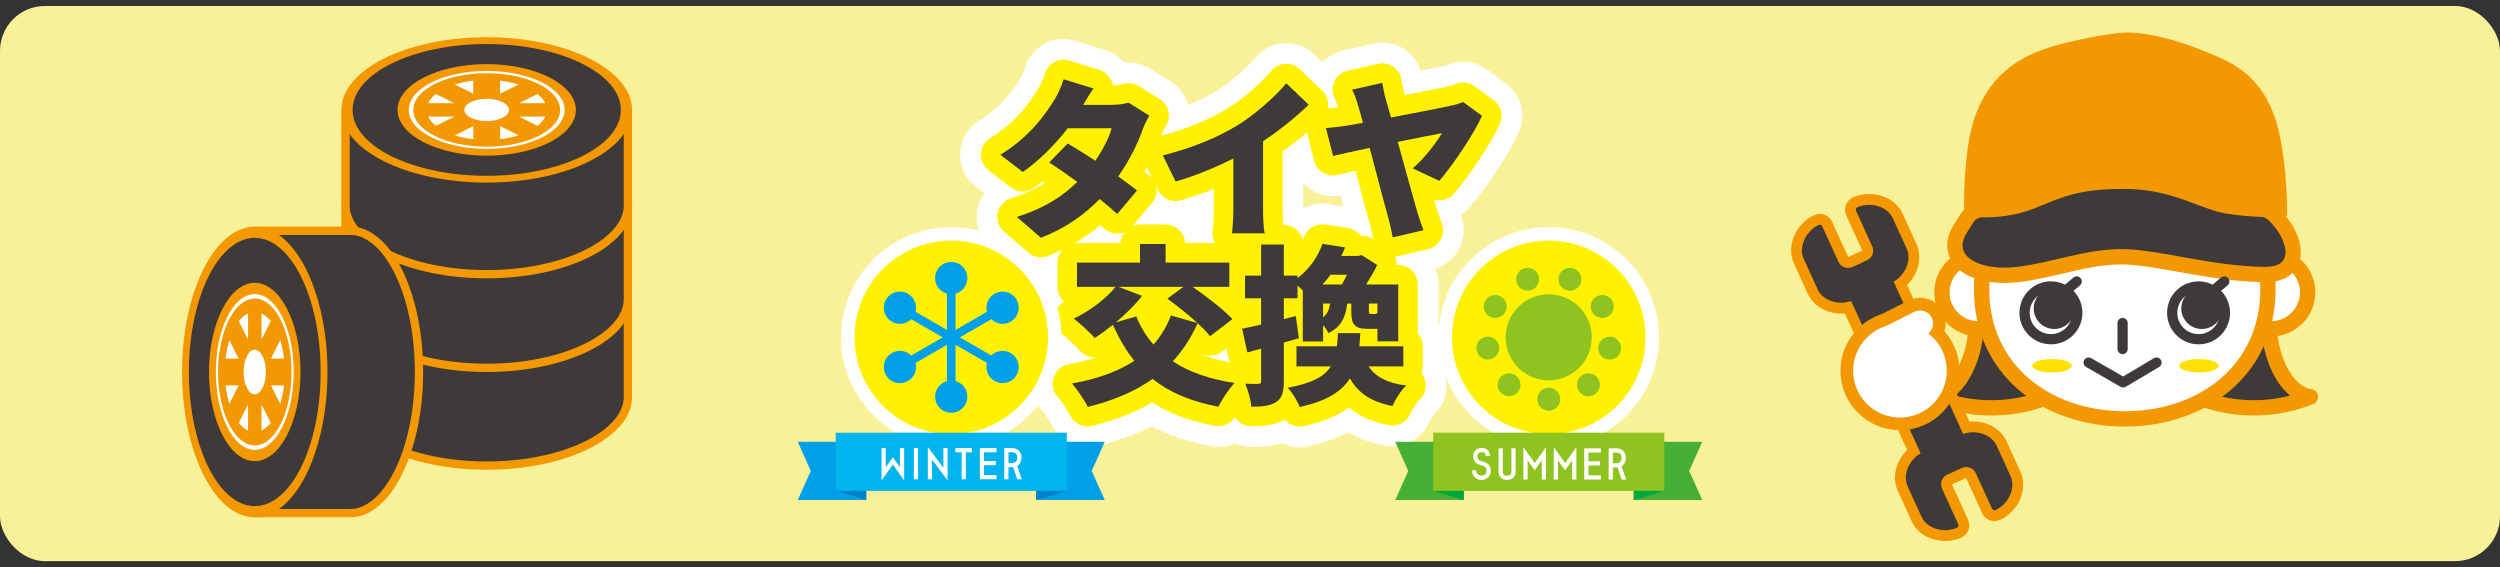
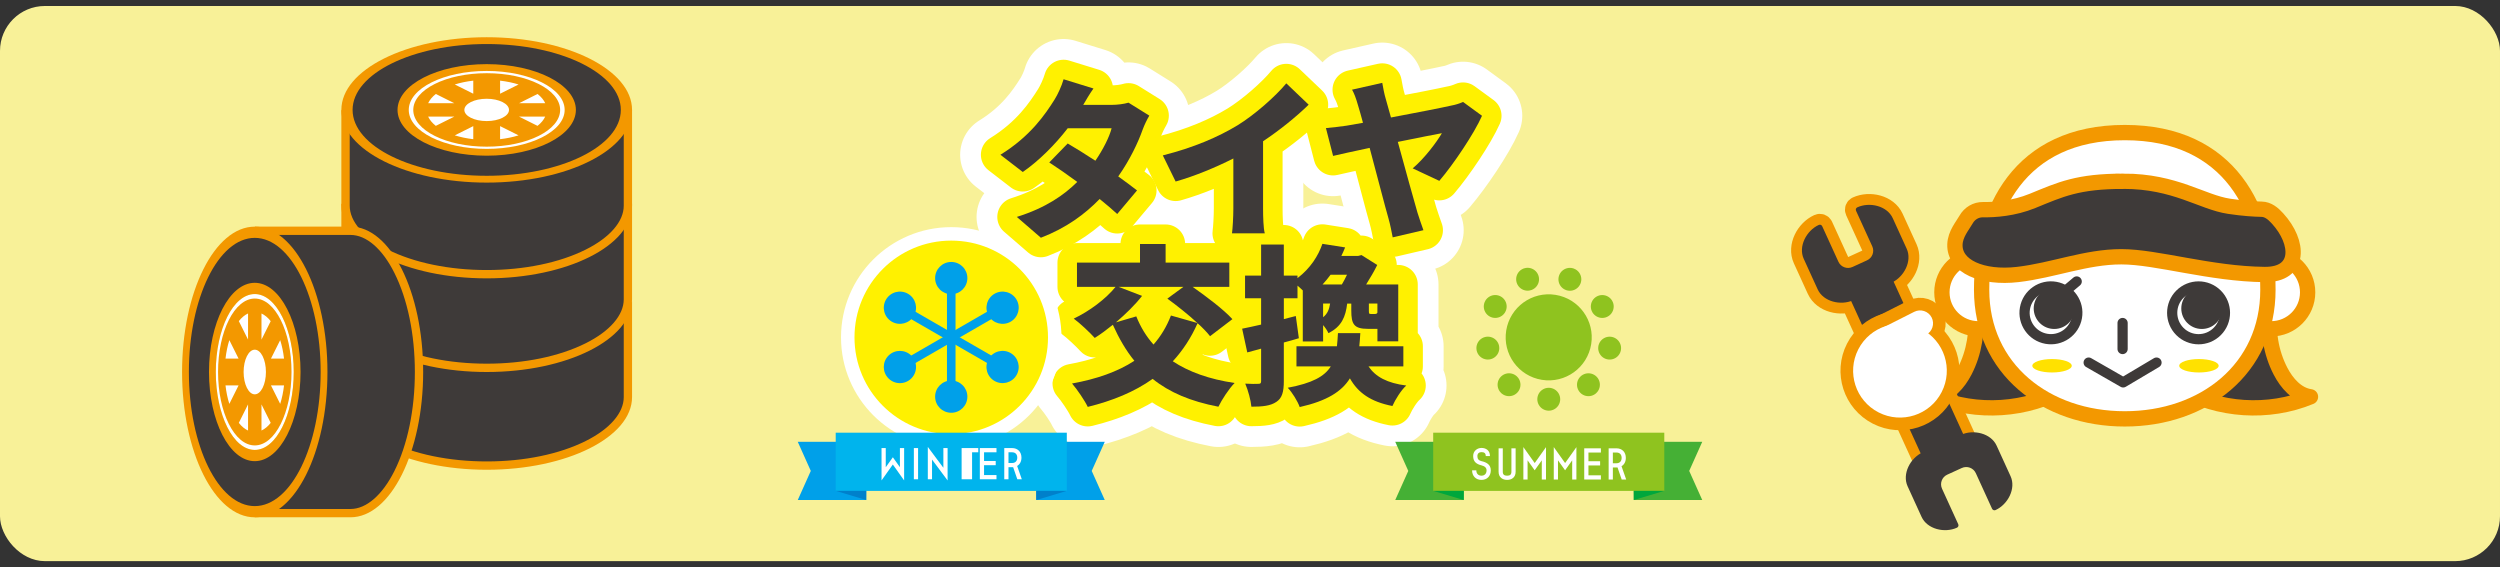
<svg xmlns="http://www.w3.org/2000/svg" id="_レイヤー_1" data-name="レイヤー 1" viewBox="0 0 1102 250">
  <rect x="0" y="0" width="1102" height="250" fill="#333333" stroke="none" />
  <defs>
    <style>
      .cls-1, .cls-2, .cls-3 {
        fill: #fff;
      }

      .cls-4 {
        stroke-width: 9.55px;
      }

      .cls-4, .cls-5, .cls-6, .cls-7, .cls-8, .cls-9, .cls-10 {
        fill: none;
      }

      .cls-4, .cls-8, .cls-2, .cls-11, .cls-12, .cls-13 {
        stroke: #f39800;
      }

      .cls-14 {
        fill: #fff100;
        stroke-width: 5.94px;
      }

      .cls-14, .cls-7 {
        stroke: #fff;
      }

      .cls-14, .cls-2, .cls-10 {
        stroke-miterlimit: 10;
      }

      .cls-5 {
        stroke: #8fc31f;
        stroke-dasharray: 0 0 0 19.03;
        stroke-width: 10.09px;
      }

      .cls-5, .cls-6, .cls-7, .cls-9, .cls-11, .cls-12, .cls-3 {
        stroke-linejoin: round;
      }

      .cls-5, .cls-7, .cls-9, .cls-11, .cls-12, .cls-3 {
        stroke-linecap: round;
      }

      .cls-15 {
        fill: #0080cb;
      }

      .cls-16 {
        fill: #8fc31f;
      }

      .cls-17, .cls-11, .cls-13 {
        fill: #3e3a39;
      }

      .cls-6 {
        stroke: #fff100;
        stroke-width: 17.21px;
      }

      .cls-7 {
        stroke-width: 35.49px;
      }

      .cls-8 {
        stroke-width: 11.14px;
      }

      .cls-2, .cls-11, .cls-12 {
        stroke-width: 6.75px;
      }

      .cls-9, .cls-3 {
        stroke: #3e3a39;
        stroke-width: 4.5px;
      }

      .cls-18 {
        fill: #45b035;
      }

      .cls-19 {
        fill: #ffe100;
      }

      .cls-20 {
        fill: #00a0e9;
      }

      .cls-12, .cls-21 {
        fill: #f39800;
      }

      .cls-13 {
        stroke-width: 6.75px;
      }

      .cls-22 {
        fill: #00b4ed;
      }

      .cls-23 {
        fill: #00a73c;
      }

      .cls-10 {
        stroke: #00a0e9;
        stroke-width: 3.78px;
      }

      .cls-24 {
        fill: #f8f198;
      }
    </style>
  </defs>
  <rect class="cls-24" y="2.64" width="1102" height="244.71" rx="19.79" ry="19.79" />
  <g>
    <g>
      <path class="cls-7" d="m477.49,46.23h12.5c2.48,0,5.5-.38,7.45-.98l9.18,5.72c-.98,1.66-2.11,3.91-2.94,6.17-1.96,5.57-5.57,13.25-10.76,20.63,3.24,2.33,6.17,4.52,8.28,6.17l-8.73,10.39c-1.96-1.81-4.67-4.14-7.75-6.62-6.47,6.7-14.75,12.8-25.9,17.09l-10.61-9.18c12.95-4.06,20.85-9.71,26.65-15.43-4.52-3.31-8.96-6.4-12.35-8.58l8.13-8.36c3.46,2.03,7.83,4.74,12.2,7.6,3.31-4.82,6.17-10.39,7.15-14.3h-19.35c-5.5,7.15-12.72,14.38-19.8,19.27l-9.86-7.6c13.32-8.21,19.87-17.99,23.86-24.32,1.35-2.11,3.16-6.02,3.99-8.96l13.17,4.07c-1.66,2.33-3.39,5.27-4.52,7.23Z" />
      <path class="cls-7" d="m545.47,55.26c7.6-4.67,16.79-12.8,21.53-18.52l9.86,9.41c-5.65,5.5-12.95,11.37-20.1,16.11v29.66c0,3.61.15,8.81.75,10.92h-14.45c.3-2.03.6-7.3.6-10.92v-22.06c-7.6,3.84-16.71,7.68-25.44,10.16l-5.65-11.52c13.7-3.46,24.47-8.13,32.9-13.25Z" />
      <path class="cls-7" d="m610.88,43.74c.6,2.18,1.43,4.97,2.26,8.05,10.84-2.03,22.73-4.37,26.65-5.27,1.81-.3,3.76-.98,5.12-1.58l8.36,6.1c-3.46,7.83-12.57,21.38-18.82,28.68l-11.74-5.5c5.34-4.52,10.69-11.74,12.87-15.51-2.33.38-10.39,2.03-19.42,3.84,3.39,12.35,7.08,25.82,8.66,31.17.53,1.66,1.88,5.8,2.63,7.75l-13.55,3.16c-.45-2.26-1.05-5.57-1.88-8.43-1.43-4.89-4.97-18.67-8.28-31.01-7.08,1.51-13.32,2.86-16.11,3.54l-3.16-12.27c3.09-.3,5.95-.6,9.03-1.05,1.13-.23,3.76-.68,7.3-1.28-.83-3.01-1.51-5.57-2.11-7.45-1.05-3.69-1.81-5.57-2.71-7.15l13.32-3.01c.38,2.11.83,4.74,1.58,7.23Z" />
      <path class="cls-7" d="m533.39,148.19c-1.36-1.73-3.24-3.69-5.5-5.72-2.86,6.47-6.55,12.04-10.92,16.79,7.08,4.67,16.03,7.9,27.25,9.56-2.48,2.48-5.65,7.38-7.15,10.46-12.2-2.33-21.61-6.32-28.98-12.27-8.05,5.72-17.62,9.64-28.61,12.35-1.28-2.71-4.74-7.83-6.93-10.31,10.84-1.96,20.1-5.19,27.48-10.01-3.69-4.52-6.78-9.86-9.49-15.88-2.71,2.18-5.42,4.22-7.98,5.8-2.11-2.33-6.55-6.55-9.26-8.51,6.85-3.24,14.15-8.66,18.44-14h-17.01v-10.69h27.78v-8.21h11.29v8.21h28.08v10.69h-16.18c6.02,4.22,13.63,9.94,17.54,14.23l-9.86,7.53Zm-29.96-17.77c-3.09,3.99-7.3,8.05-11.52,11.67l8.96-2.63c1.88,4.67,4.37,8.81,7.6,12.42,3.24-3.69,5.8-7.9,7.68-12.8l11.67,3.31c-4.06-3.76-9.03-7.68-13.25-10.76l7.08-5.19h-28.61l10.39,3.99Z" />
      <path class="cls-7" d="m572.53,149.09c-2.18.68-4.37,1.28-6.62,1.88v17.01c0,4.74-.75,7.53-3.31,9.18-2.56,1.73-6.02,2.11-10.99,2.11-.23-2.71-1.43-7.23-2.71-10.16,2.41.15,4.89.15,5.8.08.9,0,1.2-.23,1.2-1.2v-14.3l-6.1,1.66-2.26-10.46c2.41-.45,5.27-1.13,8.36-1.81v-11.59h-7.08v-10.01h7.08v-13.7h10.01v13.7h6.02v1.13c5.72-4.37,9.18-9.86,10.99-15.13l10.01,1.58c-.53,1.28-1.05,2.56-1.66,3.76h7.38l1.51-.38,6.93,4.37c-1.28,2.63-3.09,5.72-4.89,8.58h14.15v25.07h-9.18v-5.5h-4.14c-6.17,0-7.38-1.96-7.38-8.13v-3.01h-1.81c-.68,5.72-2.41,10.16-8.28,13.02-.45-1.05-1.35-2.41-2.33-3.54v7.23h-8.96v-22.51c-.75-.75-1.58-1.43-2.33-2.11v5.57h-6.02v9.18l5.27-1.36,1.35,9.79Zm30.71,12.42c3.09,4.59,8.28,7.38,16.64,8.43-2.26,2.03-4.89,6.25-6.1,9.03-9.56-1.88-15.13-5.8-18.74-12.19-3.61,5.8-10.09,9.94-22.13,12.65-.9-2.56-3.31-6.47-5.27-8.51,10.84-2.03,16.18-4.97,18.97-9.41h-15.13v-8.88h17.84c.23-1.81.3-3.69.45-5.8h9.86c-.15,2.03-.23,3.99-.45,5.8h19.42v8.88h-15.36Zm-16.71-40.42c-1.13,1.51-2.26,2.94-3.54,4.29h8.51c.75-1.28,1.58-2.79,2.26-4.29h-7.23Zm-3.31,18.74c1.96-1.51,2.71-3.54,3.09-6.02h-3.09v6.02Zm23.94-6.02h-3.76v3.01c0,1.43.08,1.58.9,1.58h1.73c.68,0,.9-.15,1.13-.6v-3.99Z" />
    </g>
    <g>
      <path class="cls-6" d="m477.49,46.23h12.5c2.48,0,5.5-.38,7.45-.98l9.18,5.72c-.98,1.66-2.11,3.91-2.94,6.17-1.96,5.57-5.57,13.25-10.76,20.63,3.24,2.33,6.17,4.52,8.28,6.17l-8.73,10.39c-1.96-1.81-4.67-4.14-7.75-6.62-6.47,6.7-14.75,12.8-25.9,17.09l-10.61-9.18c12.95-4.06,20.85-9.71,26.65-15.43-4.52-3.31-8.96-6.4-12.35-8.58l8.13-8.36c3.46,2.03,7.83,4.74,12.2,7.6,3.31-4.82,6.17-10.39,7.15-14.3h-19.35c-5.5,7.15-12.72,14.38-19.8,19.27l-9.86-7.6c13.32-8.21,19.87-17.99,23.86-24.32,1.35-2.11,3.16-6.02,3.99-8.96l13.17,4.07c-1.66,2.33-3.39,5.27-4.52,7.23Z" />
      <path class="cls-6" d="m545.47,55.26c7.6-4.67,16.79-12.8,21.53-18.52l9.86,9.41c-5.65,5.5-12.95,11.37-20.1,16.11v29.66c0,3.61.15,8.81.75,10.92h-14.45c.3-2.03.6-7.3.6-10.92v-22.06c-7.6,3.84-16.71,7.68-25.44,10.16l-5.65-11.52c13.7-3.46,24.47-8.13,32.9-13.25Z" />
      <path class="cls-6" d="m610.88,43.74c.6,2.18,1.43,4.97,2.26,8.05,10.84-2.03,22.73-4.37,26.65-5.27,1.81-.3,3.76-.98,5.12-1.58l8.36,6.1c-3.46,7.83-12.57,21.38-18.82,28.68l-11.74-5.5c5.34-4.52,10.69-11.74,12.87-15.51-2.33.38-10.39,2.03-19.42,3.84,3.39,12.35,7.08,25.82,8.66,31.17.53,1.66,1.88,5.8,2.63,7.75l-13.55,3.16c-.45-2.26-1.05-5.57-1.88-8.43-1.43-4.89-4.97-18.67-8.28-31.01-7.08,1.51-13.32,2.86-16.11,3.54l-3.16-12.27c3.09-.3,5.95-.6,9.03-1.05,1.13-.23,3.76-.68,7.3-1.28-.83-3.01-1.51-5.57-2.11-7.45-1.05-3.69-1.81-5.57-2.71-7.15l13.32-3.01c.38,2.11.83,4.74,1.58,7.23Z" />
      <path class="cls-6" d="m533.39,148.19c-1.36-1.73-3.24-3.69-5.5-5.72-2.86,6.47-6.55,12.04-10.92,16.79,7.08,4.67,16.03,7.9,27.25,9.56-2.48,2.48-5.65,7.38-7.15,10.46-12.2-2.33-21.61-6.32-28.98-12.27-8.05,5.72-17.62,9.64-28.61,12.35-1.28-2.71-4.74-7.83-6.93-10.31,10.84-1.96,20.1-5.19,27.48-10.01-3.69-4.52-6.78-9.86-9.49-15.88-2.71,2.18-5.42,4.22-7.98,5.8-2.11-2.33-6.55-6.55-9.26-8.51,6.85-3.24,14.15-8.66,18.44-14h-17.01v-10.69h27.78v-8.21h11.29v8.21h28.08v10.69h-16.18c6.02,4.22,13.63,9.94,17.54,14.23l-9.86,7.53Zm-29.96-17.77c-3.09,3.99-7.3,8.05-11.52,11.67l8.96-2.63c1.88,4.67,4.37,8.81,7.6,12.42,3.24-3.69,5.8-7.9,7.68-12.8l11.67,3.31c-4.06-3.76-9.03-7.68-13.25-10.76l7.08-5.19h-28.61l10.39,3.99Z" />
      <path class="cls-6" d="m572.53,149.09c-2.18.68-4.37,1.28-6.62,1.88v17.01c0,4.74-.75,7.53-3.31,9.18-2.56,1.73-6.02,2.11-10.99,2.11-.23-2.71-1.43-7.23-2.71-10.16,2.41.15,4.89.15,5.8.08.9,0,1.2-.23,1.2-1.2v-14.3l-6.1,1.66-2.26-10.46c2.41-.45,5.27-1.13,8.36-1.81v-11.59h-7.08v-10.01h7.08v-13.7h10.01v13.7h6.02v1.13c5.72-4.37,9.18-9.86,10.99-15.13l10.01,1.58c-.53,1.28-1.05,2.56-1.66,3.76h7.38l1.51-.38,6.93,4.37c-1.28,2.63-3.09,5.72-4.89,8.58h14.15v25.07h-9.18v-5.5h-4.14c-6.17,0-7.38-1.96-7.38-8.13v-3.01h-1.81c-.68,5.72-2.41,10.16-8.28,13.02-.45-1.05-1.35-2.41-2.33-3.54v7.23h-8.96v-22.51c-.75-.75-1.58-1.43-2.33-2.11v5.57h-6.02v9.18l5.27-1.36,1.35,9.79Zm30.71,12.42c3.09,4.59,8.28,7.38,16.64,8.43-2.26,2.03-4.89,6.25-6.1,9.03-9.56-1.88-15.13-5.8-18.74-12.19-3.61,5.8-10.09,9.94-22.13,12.65-.9-2.56-3.31-6.47-5.27-8.51,10.84-2.03,16.18-4.97,18.97-9.41h-15.13v-8.88h17.84c.23-1.81.3-3.69.45-5.8h9.86c-.15,2.03-.23,3.99-.45,5.8h19.42v8.88h-15.36Zm-16.71-40.42c-1.13,1.51-2.26,2.94-3.54,4.29h8.51c.75-1.28,1.58-2.79,2.26-4.29h-7.23Zm-3.31,18.74c1.96-1.51,2.71-3.54,3.09-6.02h-3.09v6.02Zm23.94-6.02h-3.76v3.01c0,1.43.08,1.58.9,1.58h1.73c.68,0,.9-.15,1.13-.6v-3.99Z" />
    </g>
    <g>
      <path class="cls-17" d="m477.49,46.23h12.5c2.48,0,5.5-.38,7.45-.98l9.18,5.72c-.98,1.66-2.11,3.91-2.94,6.17-1.96,5.57-5.57,13.25-10.76,20.63,3.24,2.33,6.17,4.52,8.28,6.17l-8.73,10.39c-1.96-1.81-4.67-4.14-7.75-6.62-6.47,6.7-14.75,12.8-25.9,17.09l-10.61-9.18c12.95-4.06,20.85-9.71,26.65-15.43-4.52-3.31-8.96-6.4-12.35-8.58l8.13-8.36c3.46,2.03,7.83,4.74,12.2,7.6,3.31-4.82,6.17-10.39,7.15-14.3h-19.35c-5.5,7.15-12.72,14.38-19.8,19.27l-9.86-7.6c13.32-8.21,19.87-17.99,23.86-24.32,1.35-2.11,3.16-6.02,3.99-8.96l13.17,4.07c-1.66,2.33-3.39,5.27-4.52,7.23Z" />
      <path class="cls-17" d="m545.47,55.26c7.6-4.67,16.79-12.8,21.53-18.52l9.86,9.41c-5.65,5.5-12.95,11.37-20.1,16.11v29.66c0,3.61.15,8.81.75,10.92h-14.45c.3-2.03.6-7.3.6-10.92v-22.06c-7.6,3.84-16.71,7.68-25.44,10.16l-5.65-11.52c13.7-3.46,24.47-8.13,32.9-13.25Z" />
      <path class="cls-17" d="m610.88,43.74c.6,2.18,1.43,4.97,2.26,8.05,10.84-2.03,22.73-4.37,26.65-5.27,1.81-.3,3.76-.98,5.12-1.58l8.36,6.1c-3.46,7.83-12.57,21.38-18.82,28.68l-11.74-5.5c5.34-4.52,10.69-11.74,12.87-15.51-2.33.38-10.39,2.03-19.42,3.84,3.39,12.35,7.08,25.82,8.66,31.17.53,1.66,1.88,5.8,2.63,7.75l-13.55,3.16c-.45-2.26-1.05-5.57-1.88-8.43-1.43-4.89-4.97-18.67-8.28-31.01-7.08,1.51-13.32,2.86-16.11,3.54l-3.16-12.27c3.09-.3,5.95-.6,9.03-1.05,1.13-.23,3.76-.68,7.3-1.28-.83-3.01-1.51-5.57-2.11-7.45-1.05-3.69-1.81-5.57-2.71-7.15l13.32-3.01c.38,2.11.83,4.74,1.58,7.23Z" />
      <path class="cls-17" d="m533.39,148.19c-1.36-1.73-3.24-3.69-5.5-5.72-2.86,6.47-6.55,12.04-10.92,16.79,7.08,4.67,16.03,7.9,27.25,9.56-2.48,2.48-5.65,7.38-7.15,10.46-12.2-2.33-21.61-6.32-28.98-12.27-8.05,5.72-17.62,9.64-28.61,12.35-1.28-2.71-4.74-7.83-6.93-10.31,10.84-1.96,20.1-5.19,27.48-10.01-3.69-4.52-6.78-9.86-9.49-15.88-2.71,2.18-5.42,4.22-7.98,5.8-2.11-2.33-6.55-6.55-9.26-8.51,6.85-3.24,14.15-8.66,18.44-14h-17.01v-10.69h27.78v-8.21h11.29v8.21h28.08v10.69h-16.18c6.02,4.22,13.63,9.94,17.54,14.23l-9.86,7.53Zm-29.96-17.77c-3.09,3.99-7.3,8.05-11.52,11.67l8.96-2.63c1.88,4.67,4.37,8.81,7.6,12.42,3.24-3.69,5.8-7.9,7.68-12.8l11.67,3.31c-4.06-3.76-9.03-7.68-13.25-10.76l7.08-5.19h-28.61l10.39,3.99Z" />
      <path class="cls-17" d="m572.53,149.09c-2.18.68-4.37,1.28-6.62,1.88v17.01c0,4.74-.75,7.53-3.31,9.18-2.56,1.73-6.02,2.11-10.99,2.11-.23-2.71-1.43-7.23-2.71-10.16,2.41.15,4.89.15,5.8.08.9,0,1.2-.23,1.2-1.2v-14.3l-6.1,1.66-2.26-10.46c2.41-.45,5.27-1.13,8.36-1.81v-11.59h-7.08v-10.01h7.08v-13.7h10.01v13.7h6.02v1.13c5.72-4.37,9.18-9.86,10.99-15.13l10.01,1.58c-.53,1.28-1.05,2.56-1.66,3.76h7.38l1.51-.38,6.93,4.37c-1.28,2.63-3.09,5.72-4.89,8.58h14.15v25.07h-9.18v-5.5h-4.14c-6.17,0-7.38-1.96-7.38-8.13v-3.01h-1.81c-.68,5.72-2.41,10.16-8.28,13.02-.45-1.05-1.35-2.41-2.33-3.54v7.23h-8.96v-22.51c-.75-.75-1.58-1.43-2.33-2.11v5.57h-6.02v9.18l5.27-1.36,1.35,9.79Zm30.71,12.42c3.09,4.59,8.28,7.38,16.64,8.43-2.26,2.03-4.89,6.25-6.1,9.03-9.56-1.88-15.13-5.8-18.74-12.19-3.61,5.8-10.09,9.94-22.13,12.65-.9-2.56-3.31-6.47-5.27-8.51,10.84-2.03,16.18-4.97,18.97-9.41h-15.13v-8.88h17.84c.23-1.81.3-3.69.45-5.8h9.86c-.15,2.03-.23,3.99-.45,5.8h19.42v8.88h-15.36Zm-16.71-40.42c-1.13,1.51-2.26,2.94-3.54,4.29h8.51c.75-1.28,1.58-2.79,2.26-4.29h-7.23Zm-3.31,18.74c1.96-1.51,2.71-3.54,3.09-6.02h-3.09v6.02Zm23.94-6.02h-3.76v3.01c0,1.43.08,1.58.9,1.58h1.73c.68,0,.9-.15,1.13-.6v-3.99Z" />
    </g>
  </g>
  <g>
    <circle class="cls-14" cx="419.31" cy="148.71" r="45.62" />
    <g>
      <g>
        <line class="cls-10" x1="419.31" y1="122.23" x2="419.31" y2="175.2" />
        <path class="cls-20" d="m412.2,122.58c0-3.93,3.18-7.11,7.11-7.11s7.11,3.18,7.11,7.11-3.18,7.11-7.11,7.11-7.11-3.18-7.11-7.11Z" />
        <path class="cls-20" d="m412.2,174.84c0,3.93,3.18,7.11,7.11,7.11s7.11-3.18,7.11-7.11-3.18-7.11-7.11-7.11-7.11,3.18-7.11,7.11Z" />
      </g>
      <g>
        <line class="cls-10" x1="442.25" y1="135.47" x2="396.38" y2="161.95" />
        <path class="cls-20" d="m438.39,129.49c3.4-1.96,7.75-.8,9.71,2.6s.8,7.75-2.6,9.71c-3.4,1.96-7.75.8-9.71-2.6-1.96-3.4-.8-7.75,2.6-9.71Z" />
        <circle class="cls-20" cx="396.68" cy="161.78" r="7.11" transform="translate(1.79 327.88) rotate(-45)" />
      </g>
      <g>
        <line class="cls-10" x1="442.25" y1="161.95" x2="396.38" y2="135.47" />
        <path class="cls-20" d="m445.49,155.62c3.4,1.96,4.56,6.31,2.6,9.71s-6.31,4.56-9.71,2.6c-3.4-1.96-4.56-6.31-2.6-9.71s6.31-4.56,9.71-2.6Z" />
        <path class="cls-20" d="m400.24,129.49c-3.4-1.96-7.75-.8-9.71,2.6s-.8,7.75,2.6,9.71,7.75.8,9.71-2.6c1.96-3.4.8-7.75-2.6-9.71Z" />
      </g>
    </g>
  </g>
  <g>
-     <circle class="cls-14" cx="682.69" cy="148.71" r="45.62" />
    <g>
      <circle class="cls-16" cx="682.69" cy="148.71" r="18.97" transform="translate(427.63 799.19) rotate(-80.88)" />
      <path class="cls-5" d="m682.69,175.98c-15.03,0-27.27-12.23-27.27-27.27s12.23-27.26,27.27-27.26,27.26,12.23,27.26,27.26-12.23,27.27-27.26,27.27Z" />
    </g>
  </g>
  <g>
    <g>
      <g>
        <polygon class="cls-20" points="381.83 220.41 369.61 220.41 351.65 220.41 357.4 207.58 351.65 194.75 369.61 194.75 381.83 194.75 381.83 207.58 381.83 220.41" />
        <polygon class="cls-20" points="456.79 220.41 469.01 220.41 486.98 220.41 481.23 207.58 486.98 194.75 469.01 194.75 456.79 194.75 456.79 207.58 456.79 220.41" />
      </g>
      <rect class="cls-22" x="368.38" y="190.73" width="101.87" height="25.66" />
      <polygon class="cls-15" points="381.83 220.41 368.38 216.38 381.86 216.38 381.83 220.41" />
      <polygon class="cls-15" points="456.79 220.41 470.25 216.38 456.76 216.38 456.79 220.41" />
    </g>
    <g>
      <path class="cls-1" d="m396.68,205.96v-8.46h1.86v14.27l-4.98-7.01-4.98,7.01v-14.27h1.86v8.46l3.13-4.4,3.13,4.4Z" />
      <path class="cls-1" d="m402.83,211.26v-13.75h1.86v13.75h-1.86Z" />
      <path class="cls-1" d="m410.84,202.58v8.68h-1.86v-14.27l6.86,9.2v-8.68h1.86v14.27l-6.86-9.2Z" />
-       <path class="cls-1" d="m425.74,211.26h-1.86v-11.89h-2.75v-1.86h7.34v1.86h-2.73v11.89Z" />
+       <path class="cls-1" d="m425.74,211.26h-1.86v-11.89v-1.86h7.34v1.86h-2.73v11.89Z" />
      <path class="cls-1" d="m439.25,211.26h-7.34v-13.75h7.34v1.86h-5.48v3.83h5.14v1.86h-5.14v4.35h5.48v1.86Z" />
      <path class="cls-1" d="m448.36,205.4l2.05,5.86h-1.98l-1.84-5.33c-.15,0-.29.02-.43.02h-1.62v5.31h-1.86v-13.75h3.47c2.42,0,4.11,1.63,4.11,4.21,0,1.7-.72,2.99-1.91,3.68Zm-2.2-1.31c1.46,0,2.25-.98,2.25-2.37s-.79-2.35-2.25-2.35h-1.62v4.73h1.62Z" />
    </g>
  </g>
  <g>
    <g>
      <g>
        <polygon class="cls-18" points="645.21 220.41 632.99 220.41 615.02 220.41 620.77 207.58 615.02 194.75 632.99 194.75 645.21 194.75 645.21 207.58 645.21 220.41" />
        <polygon class="cls-18" points="720.17 220.41 732.39 220.41 750.35 220.41 744.6 207.58 750.35 194.75 732.39 194.75 720.17 194.75 720.17 207.58 720.17 220.41" />
      </g>
      <rect class="cls-16" x="631.75" y="190.73" width="101.87" height="25.66" />
      <polygon class="cls-23" points="645.21 220.41 631.75 216.38 645.24 216.38 645.21 220.41" />
      <polygon class="cls-23" points="720.17 220.41 733.62 216.38 720.14 216.38 720.17 220.41" />
    </g>
    <g>
      <path class="cls-1" d="m655.28,207.33c0-1.07-.74-1.84-2.25-2.2-2.08-.52-3.66-1.5-3.66-4.09,0-2.42,1.96-3.59,3.66-3.59,1.96,0,3.75,1.07,3.75,3.59h-1.86c0-1.22-.6-1.74-1.89-1.74-1.05,0-1.8.6-1.8,1.74,0,1.29.55,1.93,1.8,2.23,2.22.52,4.11,1.48,4.11,4.06s-1.68,4.21-4.11,4.21-4.13-1.63-4.13-4.21h1.86c0,1.37.81,2.35,2.27,2.35s2.25-.98,2.25-2.35Z" />
      <path class="cls-1" d="m660.57,197.62h1.86v10.33c0,1.22.62,1.74,1.91,1.74s1.89-.52,1.89-1.74v-10.33h1.86v10.33c0,2.53-1.79,3.59-3.75,3.59s-3.76-1.07-3.76-3.59v-10.33Z" />
      <path class="cls-1" d="m671.52,197.1l4.98,7.01,4.98-7.01v14.27h-1.86v-8.46l-3.13,4.4-3.13-4.4v8.46h-1.86v-14.27Z" />
      <path class="cls-1" d="m684.92,197.1l4.98,7.01,4.98-7.01v14.27h-1.86v-8.46l-3.13,4.4-3.13-4.4v8.46h-1.86v-14.27Z" />
      <path class="cls-1" d="m705.67,211.37h-7.34v-13.75h7.34v1.86h-5.48v3.83h5.14v1.86h-5.14v4.35h5.48v1.86Z" />
      <path class="cls-1" d="m714.77,205.51l2.05,5.86h-1.98l-1.84-5.33c-.15,0-.29.02-.43.02h-1.62v5.31h-1.86v-13.75h3.47c2.42,0,4.11,1.63,4.11,4.21,0,1.7-.72,2.99-1.91,3.68Zm-2.2-1.31c1.46,0,2.25-.98,2.25-2.37s-.79-2.35-2.25-2.35h-1.62v4.73h1.62Z" />
    </g>
  </g>
  <g>
    <path class="cls-1" d="m95.12,163.97c0,18.95,7.71,34.36,17.18,34.36s17.18-15.41,17.18-34.36-7.71-34.36-17.18-34.36-17.18,15.41-17.18,34.36Z" />
    <path class="cls-1" d="m242.01,34.72c-7.03-3.52-16.74-5.69-27.47-5.69s-20.44,2.17-27.47,5.69c-7.03,3.52-11.38,8.37-11.38,13.74s4.35,10.22,11.38,13.74c7.03,3.52,16.74,5.69,27.47,5.69s20.44-2.17,27.47-5.69c7.03-3.52,11.38-8.37,11.38-13.74s-4.35-10.22-11.38-13.74Z" />
    <g>
      <g>
        <path class="cls-17" d="m214.54,205.23c-33.74,0-62.24-13.83-62.24-30.2v-38.54c20.08,14.65,41.09,22.08,62.49,22.08,31.13,0,53.98-15.51,61.98-21.81v38.27c0,16.37-28.5,30.2-62.24,30.2Z" />
        <path class="cls-21" d="m154.14,140.04c19.52,13.51,39.89,20.36,60.66,20.36,28.42,0,50.09-12.71,60.15-19.97v34.6c0,6.98-6.11,14.04-16.76,19.36-11.62,5.81-27.12,9.01-43.64,9.01s-32.03-3.2-43.64-9.01c-10.65-5.33-16.76-12.38-16.76-19.36v-34.98m124.47-7.22s-25.85,23.91-63.82,23.91c-18.99,0-41-5.97-64.33-23.91v42.2c0,17.67,28.74,32.04,64.07,32.04s64.07-14.37,64.07-32.04v-42.2h0Z" />
      </g>
      <g>
        <path class="cls-17" d="m214.54,162.13c-33.74,0-62.24-13.83-62.24-30.2v-38.54c20.08,14.65,41.09,22.08,62.49,22.08,31.13,0,53.98-15.51,61.98-21.81v38.27c0,16.37-28.5,30.2-62.24,30.2Z" />
        <path class="cls-21" d="m154.14,96.95c19.52,13.51,39.89,20.36,60.66,20.36,28.42,0,50.09-12.71,60.15-19.97v34.6c0,6.98-6.11,14.04-16.76,19.36-11.62,5.81-27.12,9.01-43.64,9.01s-32.03-3.2-43.64-9.01c-10.65-5.33-16.76-12.38-16.76-19.36v-34.98m124.47-7.22s-25.85,23.91-63.82,23.91c-18.99,0-41-5.97-64.33-23.91v42.2c0,17.67,28.74,32.04,64.07,32.04s64.07-14.37,64.07-32.04v-42.2h0Z" />
      </g>
      <g>
        <g>
          <path class="cls-17" d="m214.54,120.86c-33.74,0-62.24-13.83-62.24-30.2v-38.54c20.08,14.65,41.09,22.08,62.49,22.08,31.13,0,53.98-15.51,61.98-21.81v38.27c0,16.37-28.5,30.2-62.24,30.2Z" />
          <path class="cls-21" d="m154.14,55.67c19.52,13.51,39.89,20.36,60.66,20.36,28.42,0,50.09-12.71,60.15-19.97v34.6c0,6.98-6.11,14.04-16.76,19.36-11.62,5.81-27.12,9.01-43.64,9.01s-32.03-3.2-43.64-9.01c-10.65-5.33-16.76-12.38-16.76-19.36v-34.98m124.47-7.22s-25.85,23.91-63.82,23.91c-18.99,0-41-5.97-64.33-23.91v42.2c0,17.67,28.74,32.04,64.07,32.04s64.07-14.37,64.07-32.04v-42.2h0Z" />
        </g>
        <g>
          <g>
            <path class="cls-21" d="m214.54,80.49c-35.33,0-64.07-14.37-64.07-32.04s28.74-32.04,64.07-32.04,64.07,14.37,64.07,32.04-28.74,32.04-64.07,32.04Zm0-49.22c-18.95,0-34.36,7.71-34.36,17.18s15.41,17.18,34.36,17.18,34.36-7.71,34.36-17.18-15.41-17.18-34.36-17.18Z" />
            <path class="cls-21" d="m214.54,78.53c-33.17,0-60.16-13.49-60.16-30.08s26.99-30.08,60.16-30.08,60.16,13.49,60.16,30.08-26.99,30.08-60.16,30.08Zm0-49.22c-21.1,0-38.27,8.58-38.27,19.14s17.17,19.14,38.27,19.14,38.27-8.58,38.27-19.14-17.17-19.14-38.27-19.14Z" />
            <path class="cls-17" d="m214.54,77.49c-32.6,0-59.12-13.03-59.12-29.04s26.52-29.04,59.12-29.04,59.12,13.03,59.12,29.04-26.52,29.04-59.12,29.04Zm0-49.22c-21.68,0-39.31,9.05-39.31,20.18s17.64,20.18,39.31,20.18,39.31-9.05,39.31-20.18-17.64-20.18-39.31-20.18Z" />
          </g>
          <path class="cls-21" d="m237.43,37.01c-5.86-2.93-13.95-4.74-22.89-4.74s-17.03,1.81-22.89,4.74c-5.86,2.93-9.48,6.98-9.48,11.45s3.62,8.52,9.48,11.45c5.86,2.93,13.95,4.74,22.89,4.74s17.03-1.81,22.89-4.74c5.86-2.93,9.48-6.98,9.48-11.45s-3.62-8.52-9.48-11.45Zm-.47,4.41c1.58,1.25,2.72,2.63,3.38,4.07h-11.52l8.15-4.07Zm-28.34-5.87v5.76l-8.15-4.07c2.51-.79,5.26-1.36,8.15-1.69Zm-16.51,19.93c-1.58-1.25-2.72-2.63-3.38-4.07h11.52l-8.15,4.07Zm-3.38-9.99c.66-1.45,1.8-2.82,3.38-4.07l8.15,4.07h-11.53Zm19.89,15.86c-2.89-.33-5.64-.9-8.15-1.69l8.15-4.07v5.76Zm5.91-7.98c-5.44,0-9.84-2.2-9.84-4.92s4.41-4.92,9.84-4.92,9.84,2.2,9.84,4.92-4.41,4.92-9.84,4.92Zm5.91,7.98v-5.76l8.15,4.07c-2.51.79-5.26,1.36-8.15,1.69Zm0-20.04v-5.76c2.89.33,5.64.9,8.15,1.69l-8.15,4.07Zm16.51,14.17l-8.15-4.07h11.52c-.66,1.45-1.79,2.82-3.38,4.07Z" />
        </g>
      </g>
    </g>
    <g>
      <g>
        <path class="cls-17" d="m115.97,226.2c25.96-35.6,24.35-67.92,18.27-88.99-5.05-17.48-13.7-30-18.01-35.48h38.28c16.37,0,30.2,28.5,30.2,62.24s-13.83,62.24-30.2,62.24h-38.54Z" />
        <path class="cls-21" d="m154.5,103.56c6.98,0,14.04,6.11,19.36,16.76,5.81,11.62,9.01,27.12,9.01,43.64s-3.2,32.03-9.01,43.64c-5.33,10.65-12.38,16.76-19.36,16.76h-34.99c24.23-35.04,22.51-66.77,16.48-87.67-4.36-15.1-11.39-26.59-16.11-33.14h34.61m0-3.67h-42.2s53.79,58.16,0,128.14h42.2c17.67,0,32.04-28.74,32.04-64.07s-14.37-64.07-32.04-64.07h0Z" />
      </g>
      <g>
        <g>
          <path class="cls-21" d="m144.34,163.97c0,35.33-14.37,64.07-32.04,64.07s-32.04-28.74-32.04-64.07,14.37-64.07,32.04-64.07,32.04,28.74,32.04,64.07Zm-49.22,0c0,18.95,7.71,34.36,17.18,34.36s17.18-15.41,17.18-34.36-7.71-34.36-17.18-34.36-17.18,15.41-17.18,34.36Z" />
          <path class="cls-21" d="m142.38,163.97c0,33.17-13.49,60.16-30.08,60.16s-30.08-26.99-30.08-60.16,13.49-60.16,30.08-60.16,30.08,26.99,30.08,60.16Zm-49.22,0c0,21.1,8.58,38.27,19.14,38.27s19.14-17.17,19.14-38.27-8.58-38.27-19.14-38.27-19.14,17.17-19.14,38.27Z" />
          <path class="cls-17" d="m141.34,163.97c0,32.6-13.03,59.12-29.04,59.12s-29.04-26.52-29.04-59.12,13.03-59.12,29.04-59.12,29.04,26.52,29.04,59.12Zm-49.22,0c0,21.68,9.05,39.31,20.18,39.31s20.18-17.64,20.18-39.31-9.05-39.31-20.18-39.31-20.18,17.64-20.18,39.31Z" />
        </g>
        <path class="cls-21" d="m100.86,141.08c-2.93,5.86-4.74,13.95-4.74,22.89s1.81,17.03,4.74,22.89c2.93,5.86,6.98,9.48,11.45,9.48s8.52-3.62,11.45-9.48,4.74-13.95,4.74-22.89-1.81-17.03-4.74-22.89-6.98-9.48-11.45-9.48-8.52,3.62-11.45,9.48Zm4.41.47c1.25-1.58,2.63-2.72,4.07-3.38v11.52l-4.07-8.15Zm-5.87,28.34h5.76l-4.07,8.15c-.79-2.51-1.36-5.26-1.69-8.15Zm19.93,16.51c-1.25,1.58-2.63,2.72-4.07,3.38v-11.52l4.07,8.15Zm-9.99,3.38c-1.45-.66-2.82-1.8-4.07-3.38l4.07-8.15v11.53Zm15.86-19.89c-.33,2.89-.9,5.64-1.69,8.15l-4.07-8.15h5.76Zm-7.98-5.91c0,5.44-2.2,9.84-4.92,9.84s-4.92-4.41-4.92-9.84,2.2-9.84,4.92-9.84,4.92,4.41,4.92,9.84Zm7.98-5.91h-5.76l4.07-8.15c.79,2.51,1.36,5.26,1.69,8.15Zm-20.04,0h-5.76c.33-2.89.9-5.64,1.69-8.15l4.07,8.15Zm14.17-16.51l-4.07,8.15v-11.52c1.45.66,2.82,1.79,4.07,3.38Z" />
      </g>
    </g>
  </g>
  <g>
    <g>
      <g>
        <path class="cls-11" d="m870.47,136.73c1.37,9.1-.19,18.63-4.41,26.81-2.77,5.38-7.26,10.53-13.25,11.37,18.52,7.67,40.57,6.23,57.94-3.78" />
        <path class="cls-11" d="m1000.8,136.73c-1.37,9.1.19,18.63,4.41,26.81,2.77,5.38,7.26,10.53,13.25,11.37-18.52,7.67-40.57,6.23-57.94-3.78" />
        <circle class="cls-2" cx="872.07" cy="128.86" r="16.08" />
        <circle class="cls-2" cx="1001.13" cy="128.86" r="16.08" />
        <path class="cls-2" d="m999.7,127.76c0,34.85-28.25,56.88-63.1,56.88s-63.1-22.03-63.1-56.88,16.57-69.32,63.1-69.32,63.1,34.47,63.1,69.32Z" />
        <g>
-           <path class="cls-12" d="m931.46,88.04c-15.63,0-26.34,7.43-40.4,8.25-14.06.83-21.88-2.47-21.88-2.47,0,0-.82-27.06,4.92-42.29,6.92-18.36,20.62-24.13,29.23-27.06,8.48-2.89,27.24-6.76,34.61-6.76s20.66,2.92,32.71,8.08c8.33,3.56,21.52,7.39,28.44,25.75,5.74,15.23,5.71,42.29,5.71,42.29,0,0-8.61,3.3-22.67,2.47-14.05-.82-24.81-7.14-40.39-8.25-2.9-.21-5.13,0-10.27,0Z" />
          <path class="cls-13" d="m936.03,79.89c22.85,0,34.53,9.24,46.56,11.04,6.31.95,11.13,1.23,14.29,1.29,2.91.05,5.1,1.92,7.06,4.07,9.69,10.58,10.28,24.89-5.71,24.71-24.05-.26-47.5-7.82-63.14-7.82s-30.06,6.01-45.7,7.82c-15.63,1.8-27.99-3.57-27.66-13.23.16-4.65,3.37-8.24,4.93-11.01,1.52-2.7,4.35-4.39,7.44-4.34,5,.08,13.45-.43,21.9-3.89,12.35-5.05,19.82-8.63,40.03-8.63Z" />
        </g>
        <line class="cls-9" x1="935.64" y1="142.38" x2="935.64" y2="153.85" />
        <polyline class="cls-9" points="920.68 159.83 935.89 168.56 950.59 159.83" />
        <g>
          <g>
            <circle class="cls-3" cx="969.13" cy="137.9" r="11.63" transform="translate(186.34 725.67) rotate(-45)" />
            <circle class="cls-17" cx="970.56" cy="135.96" r="9.05" />
          </g>
-           <line class="cls-9" x1="976.17" y1="127.7" x2="980.46" y2="124.07" />
        </g>
        <g>
          <g>
            <circle class="cls-3" cx="904.07" cy="137.9" r="11.63" transform="translate(610.05 1003.87) rotate(-79.92)" />
            <circle class="cls-17" cx="905.51" cy="135.96" r="9.05" />
          </g>
          <line class="cls-9" x1="911.11" y1="127.7" x2="915.41" y2="124.07" />
        </g>
      </g>
      <g>
        <ellipse class="cls-19" cx="904.54" cy="161.23" rx="8.69" ry="2.96" />
        <ellipse class="cls-19" cx="969.29" cy="161.23" rx="8.69" ry="2.96" />
      </g>
    </g>
    <g>
      <g>
        <g>
          <rect class="cls-4" x="830.37" y="120.81" width="20.59" height="82.35" transform="translate(8.65 363.77) rotate(-24.54)" />
          <g>
            <path class="cls-4" d="m818.13,92.89l7.16,15.68c1.07,2.34.04,5.11-2.3,6.18l-6.43,2.94c-2.34,1.07-5.11.04-6.18-2.3l-7.16-15.68c-.26-.57-.94-.83-1.51-.56-5.44,2.49-9.11,9.49-6.63,14.93l6.15,13.47c2.49,5.45,10.19,7.27,15.65,4.79l16.96-7.74c5.45-2.49,9.12-9.51,6.63-14.96l-6.15-13.47c-2.49-5.44-10.18-7.26-15.62-4.78-.57.26-.83.94-.56,1.51Z" />
-             <path class="cls-4" d="m878.11,224.27l-7.16-15.68c-1.07-2.34-3.83-3.37-6.18-2.3l-6.43,2.94c-2.34,1.07-3.37,3.83-2.3,6.18l7.16,15.68c.26.57,0,1.25-.56,1.51-5.44,2.49-13.14.67-15.62-4.78l-6.15-13.47c-2.49-5.45,1.18-12.47,6.63-14.96l16.96-7.74c5.45-2.49,13.16-.67,15.65,4.79l6.15,13.47c2.49,5.44-1.18,12.45-6.63,14.93-.57.26-1.25,0-1.51-.56Z" />
          </g>
        </g>
        <g>
          <rect class="cls-17" x="830.37" y="120.81" width="20.59" height="82.35" transform="translate(8.65 363.77) rotate(-24.54)" />
          <g>
            <path class="cls-17" d="m818.13,92.89l7.16,15.68c1.07,2.34.04,5.11-2.3,6.18l-6.43,2.94c-2.34,1.07-5.11.04-6.18-2.3l-7.16-15.68c-.26-.57-.94-.83-1.51-.56-5.44,2.49-9.11,9.49-6.63,14.93l6.15,13.47c2.49,5.45,10.19,7.27,15.65,4.79l16.96-7.74c5.45-2.49,9.12-9.51,6.63-14.96l-6.15-13.47c-2.49-5.44-10.18-7.26-15.62-4.78-.57.26-.83.94-.56,1.51Z" />
            <path class="cls-17" d="m878.11,224.27l-7.16-15.68c-1.07-2.34-3.83-3.37-6.18-2.3l-6.43,2.94c-2.34,1.07-3.37,3.83-2.3,6.18l7.16,15.68c.26.57,0,1.25-.56,1.51-5.44,2.49-13.14.67-15.62-4.78l-6.15-13.47c-2.49-5.45,1.18-12.47,6.63-14.96l16.96-7.74c5.45-2.49,13.16-.67,15.65,4.79l6.15,13.47c2.49,5.44-1.18,12.45-6.63,14.93-.57.26-1.25,0-1.51-.56Z" />
          </g>
        </g>
      </g>
      <g>
        <g>
          <circle class="cls-8" cx="837.47" cy="163.39" r="20.65" transform="translate(310.43 834.42) rotate(-62.89)" />
          <path class="cls-8" d="m851.48,139.96c-1.42-2.8-4.87-3.94-7.67-2.52l-14.9,7.53c-2.8,1.42-3.94,4.87-2.52,7.67,1.42,2.8,4.87,3.94,7.67,2.52l14.9-7.53c2.8-1.42,3.94-4.87,2.52-7.67Z" />
        </g>
        <g>
          <circle class="cls-1" cx="837.47" cy="163.39" r="20.65" transform="translate(310.43 834.42) rotate(-62.89)" />
          <path class="cls-1" d="m851.48,139.96c-1.42-2.8-4.87-3.94-7.67-2.52l-14.9,7.53c-2.8,1.42-3.94,4.87-2.52,7.67,1.42,2.8,4.87,3.94,7.67,2.52l14.9-7.53c2.8-1.42,3.94-4.87,2.52-7.67Z" />
        </g>
      </g>
    </g>
  </g>
</svg>